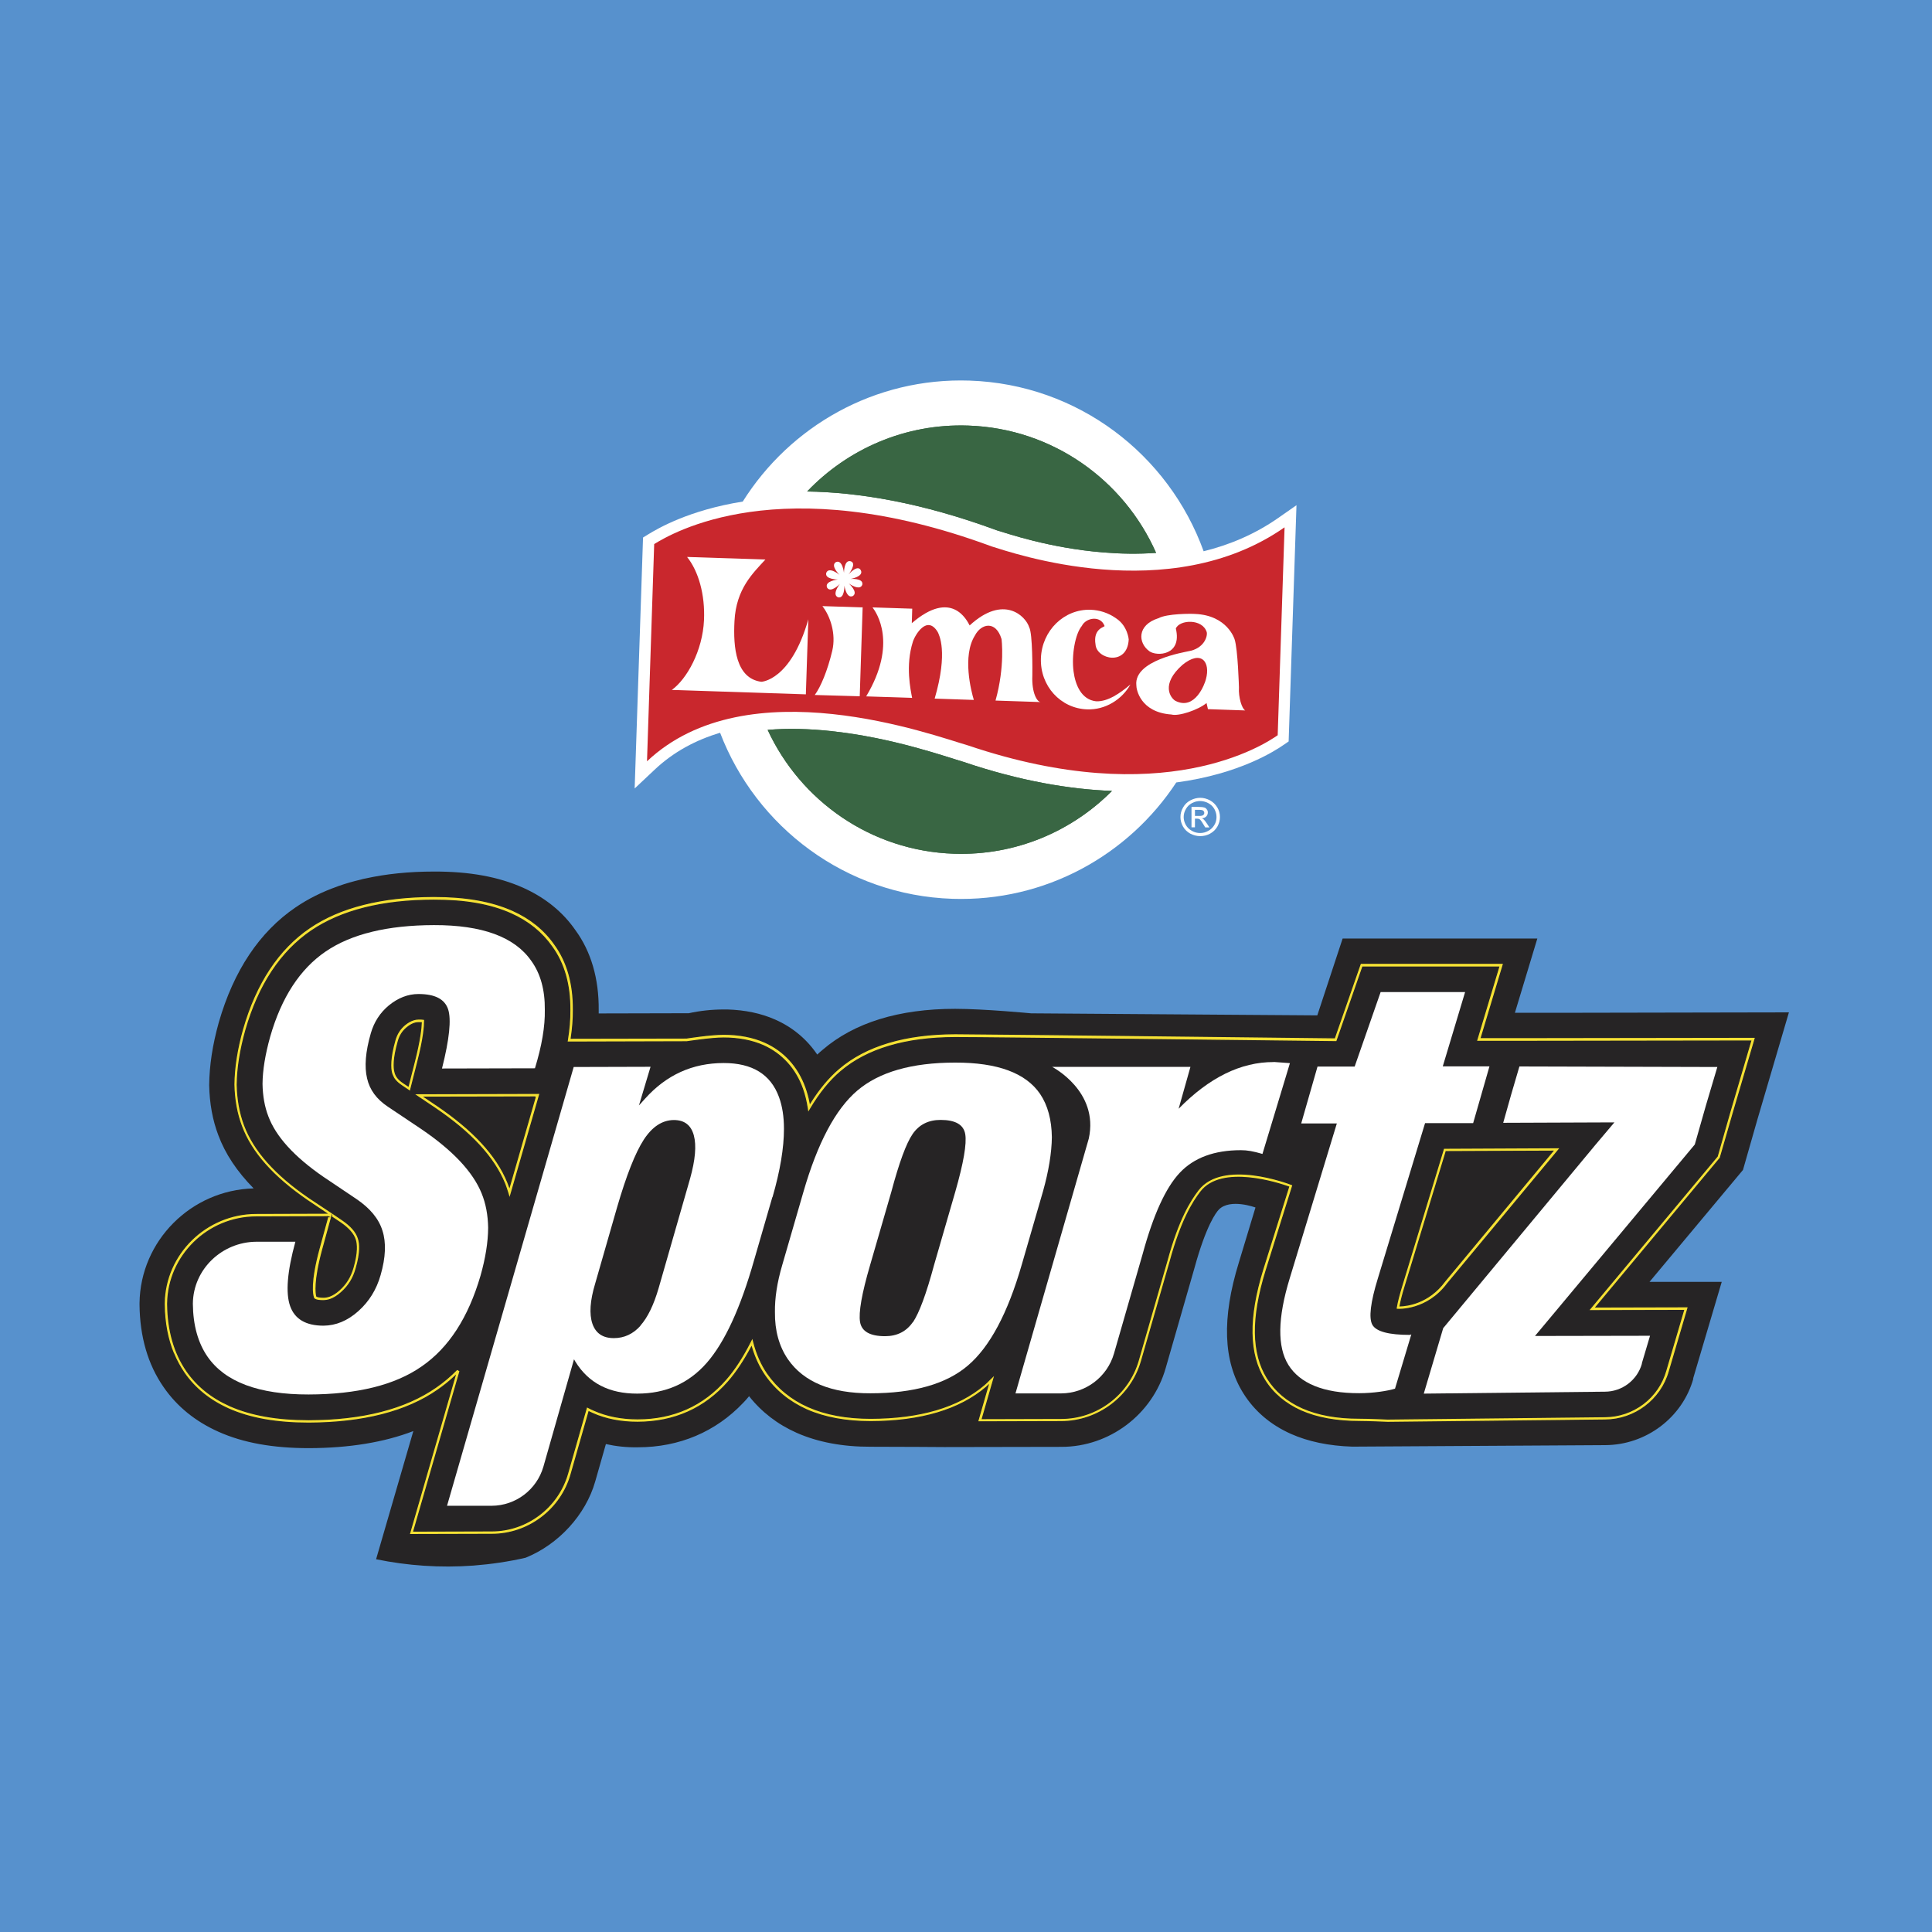
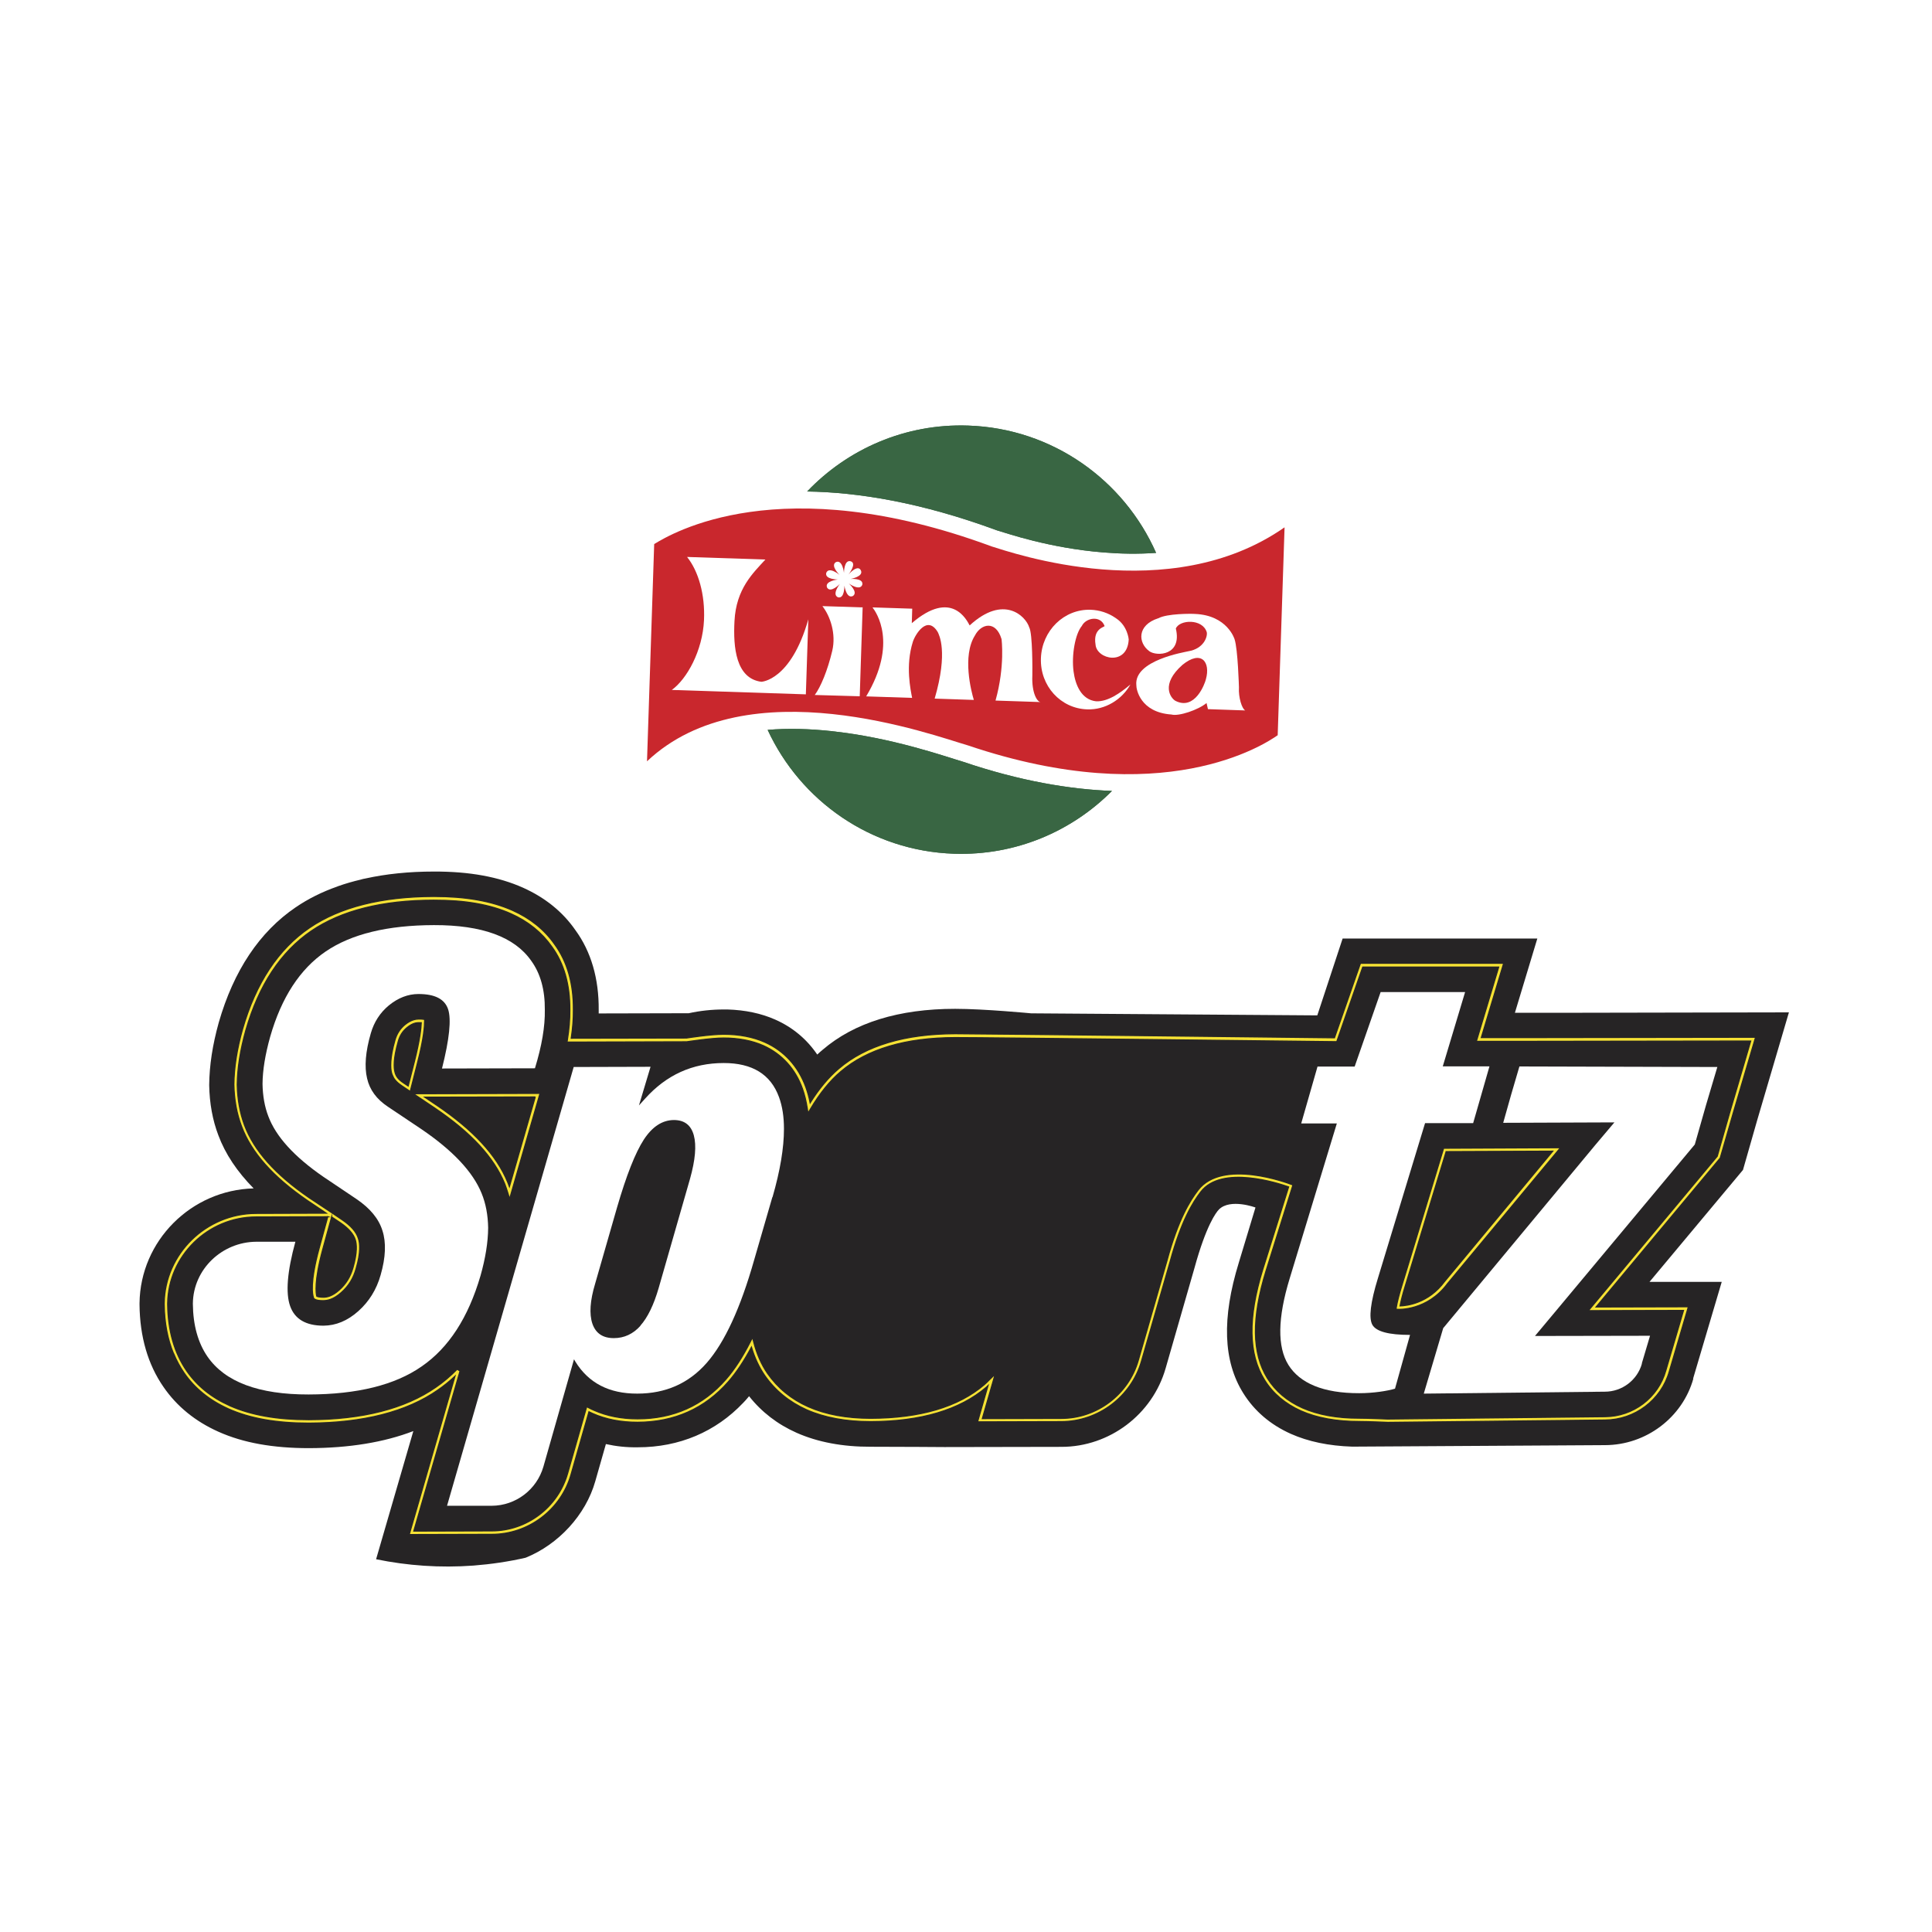
<svg xmlns="http://www.w3.org/2000/svg" id="Isolation_Mode" viewBox="0 0 180 180">
  <defs>
    <style>.cls-1,.cls-2{fill:#fff;}.cls-3{fill:#f6e234;stroke:#262425;stroke-miterlimit:10;stroke-width:.1px;}.cls-2,.cls-4,.cls-5{fill-rule:evenodd;}.cls-6{fill:#262425;}.cls-4{fill:#c9272d;}.cls-7{fill:#5791cd;}.cls-5,.cls-8{fill:none;}.cls-9{fill:#396643;}</style>
  </defs>
-   <rect class="cls-7" width="180" height="180" />
  <g>
    <path class="cls-1" d="M112.14,51.36c2.39-.59,4.75-1.57,6.93-3.09l1.72-1.2-.73,22.01-.44,.3c-.78,.54-4.1,2.73-10.03,3.52-4.45,6.77-12.2,11.13-20.86,10.84-9.94-.33-18.28-6.69-21.64-15.47-2.25,.67-4.33,1.77-6.1,3.44l-1.86,1.75,.78-23.38,.49-.3c.87-.53,3.77-2.25,8.8-3.05,4.41-7.02,12.3-11.57,21.14-11.27,10.11,.34,18.55,6.9,21.8,15.9Z" />
-     <path class="cls-5" d="M66.85,58.84c.42-12.59,10.91-22.46,23.45-22.04,12.53,.42,22.35,10.96,21.93,23.55-.42,12.59-10.91,22.47-23.44,22.06-12.53-.42-22.35-10.97-21.93-23.56Z" />
    <path class="cls-4" d="M60.95,50.69c1.59-.97,11.71-7.08,31.44,.22,1.87,.57,16.54,5.73,27.29-1.78l-.64,19.37c-1.21,.84-10.63,7.11-28.85,.95-3.21-.92-20.54-7.37-29.91,1.48l.67-20.25Z" />
    <g>
      <path class="cls-9" d="M103.6,73.69c-3.76,3.78-8.99,6.04-14.72,5.85-7.75-.26-14.31-4.94-17.36-11.54,1.93-.16,3.91-.1,5.86,.11,5.74,.6,10.73,2.39,12.34,2.86,5.34,1.81,9.97,2.57,13.89,2.72Z" />
      <path class="cls-9" d="M103.6,73.69c-3.76,3.78-8.99,6.04-14.72,5.85-7.75-.26-14.31-4.94-17.36-11.54,1.93-.16,3.91-.1,5.86,.11,5.74,.6,10.73,2.39,12.34,2.86,5.34,1.81,9.97,2.57,13.89,2.72Z" />
    </g>
    <g>
      <path class="cls-9" d="M75.2,45.79c3.77-3.95,9.13-6.34,15-6.14,7.87,.26,14.52,5.09,17.51,11.86-1.67,.12-3.32,.09-4.88-.04-2.53-.2-4.79-.65-6.53-1.08-1.71-.42-2.92-.84-3.42-.98-7.07-2.61-12.95-3.55-17.69-3.62Z" />
      <path class="cls-9" d="M75.2,45.79c3.77-3.95,9.13-6.34,15-6.14,7.87,.26,14.52,5.09,17.51,11.86-1.67,.12-3.32,.09-4.88-.04-2.53-.2-4.79-.65-6.53-1.08-1.71-.42-2.92-.84-3.42-.98-7.07-2.61-12.95-3.55-17.69-3.62Z" />
    </g>
    <g>
      <path class="cls-1" d="M78.67,54.57s.03,1.23-.59,1.08c-.62-.26,.17-1.25,.17-1.25,0,0-.85,.89-1.19,.35-.27-.62,1-.76,1-.76,0,0-1.24,0-1.08-.62,.26-.63,1.24,.19,1.24,.19,0,0-.89-.86-.34-1.19,.62-.27,.75,1,.75,1,0,0,0-1.24,.62-1.08,.63,.19-.2,1.24-.2,1.24,0,0,.84-.99,1.15-.4,.3,.59-.96,.81-.96,.81,0,0,1.22-.1,1.1,.53-.22,.64-1.26-.11-1.26-.11,0,0,.92,.81,.38,1.17-.61,.28-.79-.97-.79-.97Z" />
      <path class="cls-8" d="M78.67,54.57s.03,1.23-.59,1.08c-.62-.26,.17-1.25,.17-1.25,0,0-.85,.89-1.19,.35-.27-.62,1-.76,1-.76,0,0-1.24,0-1.08-.62,.26-.63,1.24,.19,1.24,.19,0,0-.89-.86-.34-1.19,.62-.27,.75,1,.75,1,0,0,0-1.24,.62-1.08,.63,.19-.2,1.24-.2,1.24,0,0,.84-.99,1.15-.4,.3,.59-.96,.81-.96,.81,0,0,1.22-.1,1.1,.53-.22,.64-1.26-.11-1.26-.11,0,0,.92,.81,.38,1.17-.61,.28-.79-.97-.79-.97Z" />
    </g>
    <path class="cls-2" d="M64.02,51.9c1.04,1.3,1.68,3.47,1.57,5.88-.13,2.86-1.6,5.49-3,6.5l12.49,.41,.23-6.99c-1.63,5.73-4.38,5.82-4.38,5.82-2.37-.31-2.63-3.21-2.5-5.65,.15-3.03,1.75-4.5,2.88-5.74l-7.29-.24h0Z" />
    <path class="cls-2" d="M80.1,64.86l.27-8.27-3.75-.12c.74,.94,1.29,2.59,.92,4.16-.44,1.85-1.08,3.38-1.63,4.12l4.18,.12Z" />
    <path class="cls-2" d="M81.29,56.59c.35,.46,2.37,3.34-.59,8.29l4.28,.14c-.14-.75-.64-2.98,.07-5.23,.21-.66,1.33-2.54,2.32-.9,.11,.24,.99,1.82-.29,6.2l3.65,.12c-.24-.78-1.1-4.09,.1-6,.58-1.12,1.95-1.43,2.48,.33,0,0,.34,2.51-.56,5.73,.44,.01,4.2,.14,4.2,.14-.31-.01-.84-.82-.77-2.48,.01-.4,.03-3.92-.29-4.48-.32-1.05-2.38-3.1-5.55-.18-.26-.48-1.67-3.41-5.39-.21,.02-.62,.04-1.35,.04-1.35l-3.7-.12Z" />
    <path class="cls-2" d="M110.17,61.94c-2.07,1.83-1.1,3.09-.67,3.35,1.84,.95,2.76-1.61,2.85-2,.45-1.62-.43-2.77-2.18-1.35Zm-2.24-4.34c.79-.44,3.08-.43,3.42-.4,3.01,.13,3.67,2.35,3.67,2.35,.31,.91,.41,4.49,.41,4.49-.06,.93,.28,2.01,.59,2.15l-3.48-.12-.13-.57c-.77,.64-2.6,1.26-3.27,1.07-2.91-.2-3.28-2.36-3.27-2.73-.24-2.33,4.53-3.08,4.83-3.16,1.47-.24,1.82-1.38,1.73-1.78-.39-1.28-2.54-1.18-2.88-.34,.6,2.52-1.77,2.61-2.46,2.12-1.07-.77-1.18-2.44,.83-3.08Z" />
    <path class="cls-1" d="M104,57.62c1.07,.71,1.16,1.96,1.16,1.96-.13,2.5-2.98,1.86-3.09,.48-.26-1.54,.88-1.63,.84-1.74-.38-1.02-1.74-.77-2.12,0-.61,.73-.97,2.7-.77,4.23,.16,1.23,.71,2.64,2.11,2.79,1.09,.04,2.23-.76,3.19-1.57-.79,1.41-2.35,2.38-4.03,2.32-2.47-.08-4.4-2.18-4.31-4.76,.09-2.58,2.16-4.6,4.63-4.52,.85,.03,1.65,.3,2.32,.76,0,0,.02,.02,.07,.05Z" />
  </g>
  <g>
    <path class="cls-6" d="M157.74,128.45l2.67-9.02h-6.73l8.71-10.43,1.32-4.62,2.96-10.06-21.35,.04h-4.18l2.09-6.92h-18.14l-2.36,7.16-26.66-.19s-4.38-.42-7.08-.42c-5.24,0-9.4,1.29-12.34,3.81-.17,.14-.35,.3-.51,.45-.97-1.43-2.29-2.54-3.92-3.26-1.31-.58-2.8-.89-4.44-.94-.12,0-.24,0-.35,0-1.12,0-2.21,.12-3.26,.35l-8.39,.02c0-.1,0-.19,0-.29,.03-2.96-.72-5.49-2.17-7.47-1.19-1.72-2.84-3.04-4.89-3.96-2.27-1.01-4.98-1.51-8.28-1.5-2.34,0-4.46,.22-6.41,.65-.14,.02-.29,.06-.42,.1-.73,.17-1.42,.37-2.1,.61-.02,0-.04,.02-.07,.03-1.43,.5-2.73,1.15-3.89,1.94-3.37,2.29-5.78,5.9-7.17,10.74-.58,2.09-.87,3.97-.89,5.83,.03,1.7,.32,3.27,.85,4.66,.65,1.75,1.74,3.38,3.29,4.96-5.82,.15-10.56,4.88-10.63,10.69v.15c.03,2.98,.78,5.57,2.24,7.67,1.24,1.8,2.96,3.2,5.11,4.16,2.32,1.04,5.09,1.53,8.44,1.53,3.73-.01,6.99-.54,9.72-1.59l-3.47,11.94c2.91,.6,5.97,.82,9.08,.59,1.66-.13,3.28-.37,4.85-.73,3.05-1.23,5.6-3.98,6.49-7.12l.99-3.47c.94,.21,1.93,.32,2.97,.3,3.87,0,7.26-1.44,9.83-4.15,.13-.14,.27-.28,.39-.43,.05-.06,.1-.12,.15-.18,1.16,1.47,2.65,2.62,4.43,3.41,1.96,.87,4.29,1.31,6.91,1.3,2.68,0,6.86,.03,6.86,.03l10.91-.02c4.47,0,8.47-3.02,9.7-7.32l2.68-9.32c1.09-3.98,2.02-5.21,2.29-5.48,1.06-1.05,3.4-.18,3.4-.18l-1.55,5.13c-1.6,5.19-1.46,9.18,.42,12.18,1.04,1.66,2.53,2.93,4.43,3.78,1.62,.72,3.53,1.12,5.71,1.19l23.56-.14c3.83-.01,7.22-2.58,8.23-6.21Z" />
    <path class="cls-3" d="M16.17,126.12c-.56-1.35-.85-2.88-.87-4.59v-.11c.06-4.6,3.9-8.36,8.56-8.37l6.54-.02-1.76-1.18c-3.22-2.21-5.23-4.48-6.14-6.92-.44-1.16-.68-2.46-.71-3.89,.02-1.59,.28-3.27,.81-5.16,1.23-4.28,3.33-7.46,6.24-9.44,2.83-1.93,6.73-2.91,11.58-2.92,2.96,0,5.35,.42,7.32,1.29,1.66,.74,2.98,1.8,3.93,3.16,1.18,1.61,1.77,3.67,1.75,6.11,.01,.81-.06,1.7-.2,2.65l10.74-.02c.07-.01,2.23-.35,3.46-.35,1.44,0,2.74,.25,3.84,.74,1.8,.8,3.12,2.26,3.82,4.19,.16,.45,.3,.94,.4,1.46,.82-1.31,1.72-2.39,2.68-3.2,2.51-2.14,6.16-3.23,10.84-3.24,2.5,0,33.18,.36,35.33,.38l2.42-6.94h13.34l-2.08,6.92h4.29l21.26-.03-2.08,7.06-1.21,4.19-11.57,13.88,8.6-.02-1.77,6.01c-.75,2.67-3.22,4.53-6,4.54l-20.24,.22s-1.72-.08-2.62-.08c-2.13,0-3.97-.33-5.46-.99-1.47-.66-2.62-1.63-3.4-2.89-1.5-2.4-1.55-5.76-.17-10.26l2.42-7.72c-.94-.33-6.24-2.08-8.19,.47-.73,.95-1.81,2.66-2.85,6.48l-2.67,9.28c-.95,3.31-4.02,5.63-7.47,5.64l-7.8,.02,.97-3.37c-.05,.05-.1,.09-.15,.14-2.48,2.12-6.11,3.2-10.79,3.21-2.29,0-4.29-.37-5.95-1.1-1.63-.73-2.95-1.81-3.92-3.21-.53-.77-.94-1.66-1.23-2.63-.68,1.28-1.4,2.36-2.15,3.22-2.19,2.5-5.03,3.77-8.46,3.78-1.55,0-2.95-.27-4.19-.82-.12-.05-.23-.11-.34-.16l-1.67,5.85c-.93,3.27-3.96,5.57-7.37,5.57l-7.7,.02,.06-.21,4.2-14.54c-.51,.48-1.05,.91-1.6,1.29-2.91,2.03-6.96,3.06-12.02,3.08-3.01,0-5.46-.43-7.49-1.33l-.06-.03c-1.72-.78-3.09-1.9-4.07-3.32-.38-.55-.7-1.15-.97-1.79Zm14.4-12.76l-6.71,.02c-4.48,0-8.18,3.62-8.24,8.05v.11c.03,2.44,.63,4.53,1.78,6.19,.96,1.39,2.31,2.48,4,3.23l.06,.03c1.97,.86,4.36,1.28,7.3,1.28,5-.01,8.98-1.03,11.84-3.02,.69-.47,1.36-1.04,1.99-1.68l.27,.16-4.31,14.92,7.27-.02c3.26,0,6.16-2.2,7.06-5.34l1.78-6.23,.18,.09c.16,.09,.33,.17,.5,.24,1.19,.53,2.56,.8,4.06,.8,3.33,0,6.1-1.24,8.22-3.67,.8-.91,1.57-2.1,2.29-3.52l.2-.39,.11,.42c.28,1.1,.71,2.09,1.29,2.93,.94,1.35,2.21,2.4,3.79,3.1,1.62,.72,3.57,1.08,5.82,1.08,4.6-.01,8.16-1.06,10.58-3.13,.16-.13,.3-.28,.45-.43l.56-.54-1.19,4.13,7.37-.02c3.3,0,6.25-2.23,7.16-5.4l2.67-9.28c1.05-3.88,2.16-5.62,2.9-6.59,2.28-2.98,8.44-.63,8.7-.53l.14,.05-2.51,8.01c-1.36,4.41-1.31,7.68,.13,10,.75,1.2,1.85,2.13,3.26,2.76,1.45,.64,3.24,.97,5.32,.96,.9,0,2.61,.08,2.62,.08l20.23-.22c2.65,0,4.99-1.78,5.69-4.3h0l1.65-5.6-8.86,.02,12-14.38,1.17-4.1,1.95-6.64-21.24,.03h-4.32l2.08-6.92h-12.67l-2.42,6.95h-.12c-.33,0-32.87-.39-35.45-.38-4.6,.01-8.18,1.07-10.63,3.16-1.02,.86-1.97,2.04-2.83,3.49l-.23,.39-.07-.45c-.1-.66-.25-1.27-.45-1.83-.66-1.85-1.93-3.24-3.64-4.01-1.06-.47-2.31-.71-3.71-.71-1.2,0-3.41,.35-3.43,.35l-11.15,.03,.03-.19c.16-1,.24-1.93,.23-2.79,.02-2.38-.55-4.37-1.69-5.92-.92-1.31-2.19-2.34-3.8-3.06-1.93-.86-4.28-1.27-7.19-1.26-4.79,0-8.62,.97-11.4,2.86-2.85,1.94-4.9,5.05-6.11,9.26-.52,1.86-.78,3.52-.8,5.07,.03,1.38,.26,2.65,.68,3.77,.89,2.38,2.86,4.59,6.02,6.76l2.17,1.44h0l.9,.61c.83,.56,1.33,1.13,1.52,1.75,.15,.44,.23,1.28-.21,2.79-.25,.91-.7,1.64-1.38,2.24-.76,.68-1.34,.76-1.7,.76-.32,0-.55-.03-.71-.1-.06-.03-.11-.06-.15-.1l-.03-.03v-.04c-.11-.27-.35-1.4,.52-4.6l.81-2.96Zm.33,.01l-.83,3.03c-.82,3.01-.62,4.12-.56,4.36,0,0,.02,.01,.03,.02,.08,.03,.24,.08,.58,.08,.31,0,.81-.07,1.49-.68,.62-.55,1.04-1.23,1.28-2.08,.41-1.43,.34-2.2,.21-2.6-.17-.53-.63-1.06-1.39-1.58l-.81-.54Zm5.66-13.15c-.04-.11-.07-.21-.09-.3-.09-.38-.17-1.28,.33-3.02,.17-.59,.47-1.05,.91-1.42,.59-.48,1.02-.53,1.29-.54,.18,0,.31,0,.42,.02l.14,.02v.14c0,.47-.07,1.6-.65,3.85l-.69,2.72-.8-.54c-.51-.34-.74-.66-.86-.95Zm2.68-4.94c-.07,0-.15,0-.24,0-.22,0-.58,.05-1.08,.46-.4,.33-.66,.73-.81,1.26-.48,1.67-.41,2.5-.32,2.85,.07,.31,.22,.66,.82,1.05h0l.42,.28,.58-2.28c.51-2.01,.62-3.1,.64-3.62Zm-.73,6.62l11.8-.03-2.83,9.82-.16-.53c-.1-.32-.19-.6-.29-.85l-.02-.05c-1.01-2.45-3.13-4.74-6.48-7.01l-2.01-1.35Zm11.37,.3l-10.31,.02,1.13,.76c3.41,2.31,5.57,4.65,6.6,7.16l.02,.05h0c.05,.12,.09,.24,.14,.37l2.41-8.36Zm80.18,19.78l.03-.17c.09-.55,.27-1.23,.52-2.04l3.89-12.79,10.88-.05-10.51,12.65c-1.9,2.57-4.6,2.41-4.63,2.41l-.17-.02Zm4.67-14.68l-3.82,12.56c-.22,.7-.37,1.31-.47,1.81,.61-.02,2.64-.23,4.16-2.29h0l10.07-12.13-9.94,.04Z" />
    <g>
      <path class="cls-1" d="M45.48,114.4c-.02-1.2-.22-2.27-.61-3.22-.81-2-2.69-4-5.64-6l-3.09-2.07c-1.06-.7-1.7-1.58-1.94-2.64-.26-1.08-.15-2.49,.35-4.21,.3-1.04,.86-1.91,1.68-2.59,.86-.7,1.78-1.06,2.76-1.06,1.53,0,2.44,.47,2.76,1.42,.31,.95,.12,2.79-.57,5.52l8.66-.02c.64-2.09,.95-3.9,.92-5.45,.02-1.86-.41-3.39-1.27-4.57-1.55-2.22-4.57-3.33-9.06-3.32-4.33,.01-7.7,.83-10.09,2.46-2.39,1.63-4.12,4.28-5.17,7.95-.46,1.65-.7,3.11-.71,4.39,.02,1.12,.2,2.13,.54,3.01,.71,1.9,2.43,3.78,5.13,5.64l3.08,2.07c1.27,.86,2.08,1.84,2.42,2.94,.36,1.1,.31,2.49-.17,4.15-.38,1.34-1.07,2.46-2.08,3.36-1.01,.9-2.09,1.34-3.24,1.35-1.64,0-2.68-.61-3.11-1.83-.43-1.22-.27-3.22,.49-5.99h-3.64c-3.19,.02-5.87,2.55-5.91,5.75v.05c.02,1.98,.48,3.62,1.36,4.9,1.63,2.36,4.77,3.54,9.43,3.53,4.53-.01,8.04-.88,10.52-2.61,2.52-1.73,4.35-4.55,5.49-8.46,.46-1.63,.7-3.11,.71-4.45Z" />
      <path class="cls-1" d="M71.97,111.55c.72-2.49,1.07-4.61,1.07-6.38,0-1.12-.15-2.1-.46-2.95-.77-2.12-2.48-3.18-5.15-3.18-2.91,0-5.35,1.11-7.33,3.32l-.57,.63,1.08-3.6-7.16,.02-11.8,40.88h4.16c2.24-.01,4.2-1.5,4.82-3.65l2.85-10,.12,.21c1.23,2,3.15,3,5.78,2.99,2.64,0,4.8-.96,6.47-2.87,1.67-1.91,3.14-5.1,4.41-9.57l1.7-5.87Zm-12.3,11.97c-.68,.76-1.51,1.15-2.48,1.15-1.03,0-1.69-.45-2-1.35-.3-.9-.22-2.14,.26-3.73l2.04-7.1c.87-2.99,1.7-5.09,2.49-6.31,.79-1.21,1.72-1.82,2.8-1.83,.98,0,1.6,.47,1.86,1.42,.26,.95,.14,2.3-.35,4.05l-2.92,10.17c-.46,1.59-1.03,2.76-1.71,3.52Z" />
-       <path class="cls-1" d="M97.17,111.01c.54-1.93,.81-3.61,.83-5.05-.02-1.64-.39-2.99-1.09-4.03-1.33-1.96-3.97-2.94-7.92-2.93-4.05,0-7.09,.88-9.12,2.61-2.03,1.73-3.7,4.88-5.02,9.45l-1.97,6.8c-.48,1.63-.7,3.09-.68,4.39-.02,1.72,.39,3.19,1.21,4.39,1.47,2.12,4.03,3.18,7.68,3.17,4.05,0,7.08-.87,9.08-2.58,2.04-1.73,3.72-4.87,5.03-9.42l1.97-6.8Zm-12.13,12.18c-.6,.86-1.46,1.3-2.58,1.3-1.4,0-2.18-.44-2.33-1.32-.15-.88,.16-2.66,.94-5.32l1.97-6.8c.73-2.73,1.39-4.53,1.99-5.4,.6-.87,1.47-1.31,2.6-1.31,1.38,0,2.15,.44,2.3,1.33,.15,.89-.16,2.68-.93,5.37l-1.97,6.8c-.73,2.71-1.39,4.49-1.98,5.36Z" />
-       <path class="cls-1" d="M118.66,98.95c-3.05-.01-6,1.44-8.85,4.35l1.1-3.9h-12.88s4.38,2.25,3.41,6.68l-6.83,23.74h4.26c2.28-.01,4.29-1.53,4.92-3.72l2.66-9.24c1-3.67,2.15-6.2,3.47-7.6,1.32-1.4,3.22-2.1,5.69-2.1,.59,0,1.12,.09,2.01,.35l2.56-8.46-1.52-.11Z" />
-       <path class="cls-1" d="M131.37,124.37c-1.98,0-3.15-.31-3.51-.94-.35-.63-.18-2.08,.52-4.35l4.39-14.44h4.48l1.52-5.29h-4.35l2.08-6.92h-7.87l-2.42,6.94h-3.46l-1.52,5.3h3.32l-4.39,14.43c-1.13,3.69-1.17,6.38-.12,8.07,1.06,1.69,3.23,2.64,6.6,2.63,1.32,0,2.64-.21,3.33-.42l1.52-5.06-.13,.05Z" />
+       <path class="cls-1" d="M131.37,124.37c-1.98,0-3.15-.31-3.51-.94-.35-.63-.18-2.08,.52-4.35l4.39-14.44h4.48l1.52-5.29h-4.35l2.08-6.92h-7.87l-2.42,6.94h-3.46l-1.52,5.3h3.32l-4.39,14.43c-1.13,3.69-1.17,6.38-.12,8.07,1.06,1.69,3.23,2.64,6.6,2.63,1.32,0,2.64-.21,3.33-.42Z" />
      <path class="cls-1" d="M152.96,127.04l.77-2.59-10.72,.02,1.73-2.07,13.16-15.77,1.04-3.65,1.06-3.57-18.44-.05-.78,2.66-.73,2.59,10.36-.04-1.75,2.07-14.2,17.1-1.81,6.1,16.87-.18c1.61,0,3.03-1.08,3.46-2.63Z" />
    </g>
  </g>
  <path class="cls-1" d="M111.82,74.33c.31,0,.61,.08,.9,.23,.29,.16,.52,.38,.69,.66,.17,.28,.25,.58,.25,.9s-.08,.6-.24,.89c-.16,.28-.39,.5-.68,.66-.29,.16-.6,.23-.92,.23s-.62-.08-.92-.23c-.29-.16-.52-.38-.68-.66-.16-.28-.24-.58-.24-.89s.08-.61,.25-.9c.16-.29,.4-.51,.69-.66,.29-.15,.6-.23,.91-.23Zm0,.3c-.26,0-.51,.06-.76,.19-.24,.13-.44,.31-.57,.55-.14,.24-.21,.49-.21,.75s.07,.5,.2,.74c.14,.24,.33,.42,.57,.55,.24,.14,.5,.2,.76,.2s.52-.06,.76-.2c.24-.13,.43-.31,.57-.55,.14-.23,.2-.48,.2-.74s-.07-.51-.2-.75c-.14-.24-.33-.42-.58-.55-.25-.13-.5-.19-.75-.19Zm-.81,2.47v-1.92h.68c.23,0,.4,.02,.5,.05,.11,.03,.19,.09,.25,.19,.07,.09,.09,.18,.09,.28,0,.14-.05,.26-.15,.37-.1,.1-.24,.16-.41,.17,.07,.03,.13,.06,.17,.1,.08,.07,.18,.2,.3,.38l.24,.37h-.39l-.18-.3c-.14-.24-.25-.39-.33-.45-.06-.05-.14-.07-.26-.07h-.19v.81h-.32Zm.32-1.08h.39c.18,0,.31-.02,.38-.08,.07-.06,.1-.12,.1-.21,0-.06-.02-.11-.05-.15-.03-.05-.08-.08-.14-.1-.06-.02-.16-.03-.32-.03h-.36v.58Z" />
</svg>